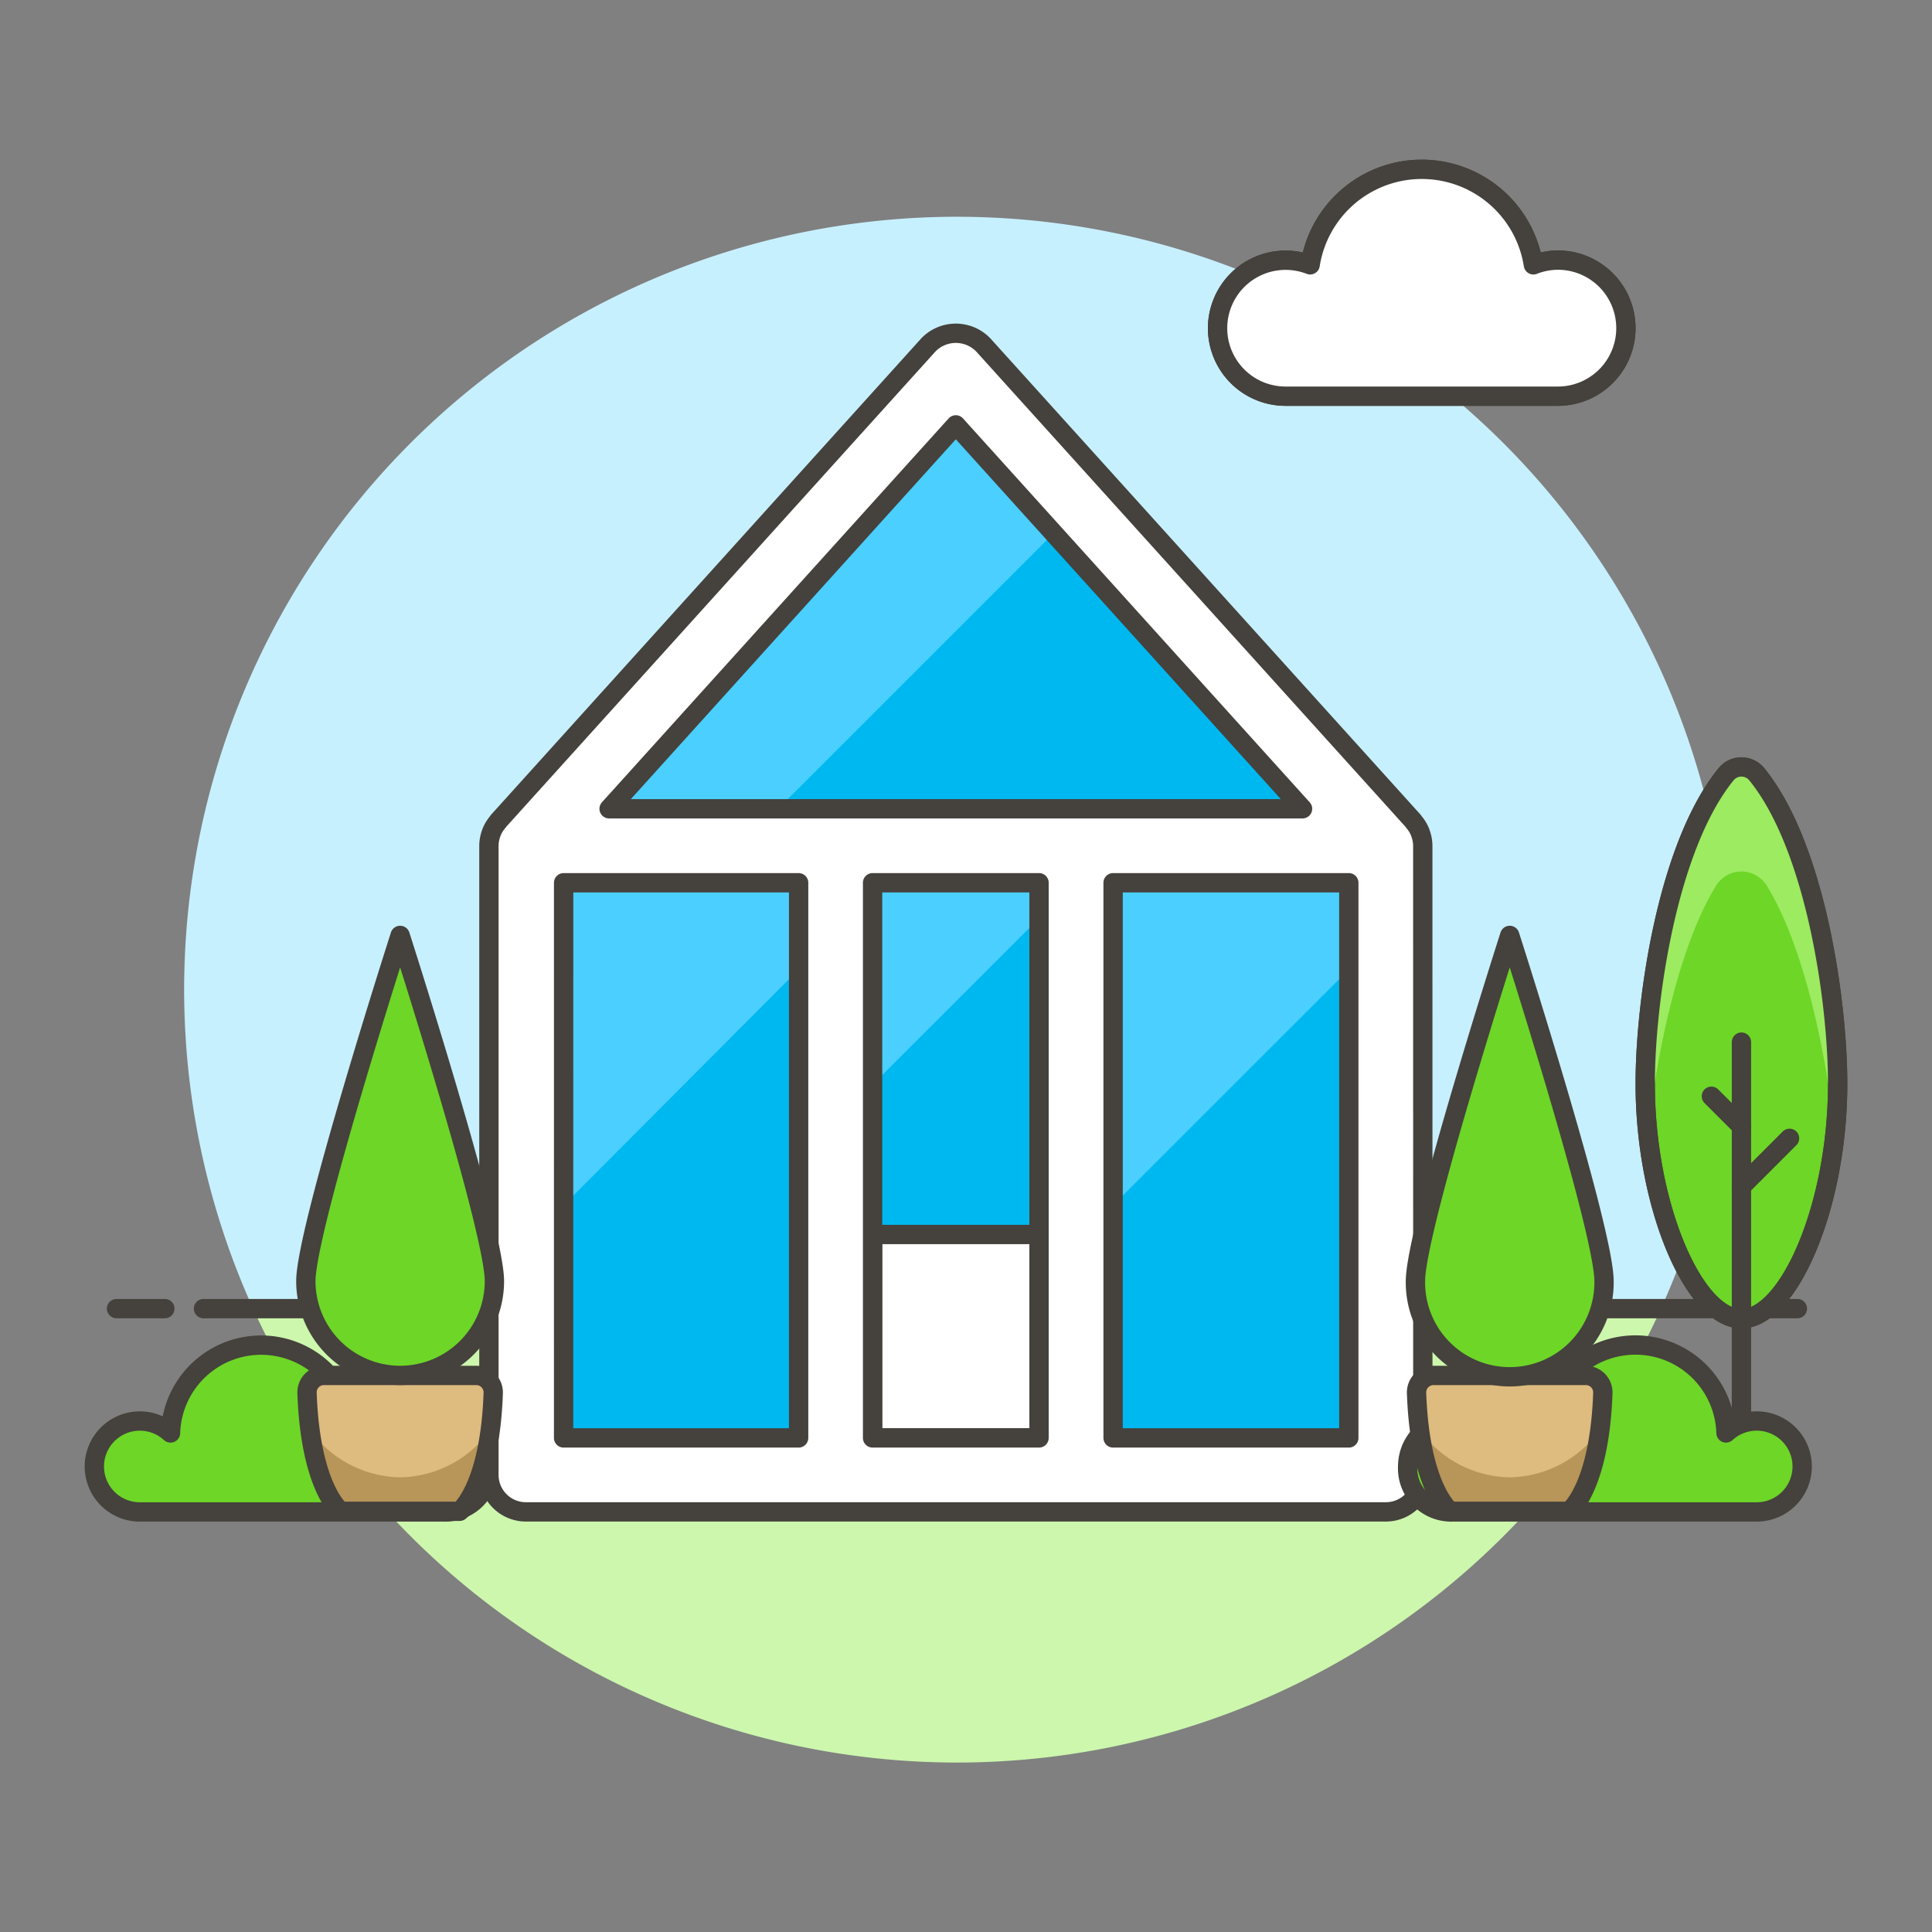
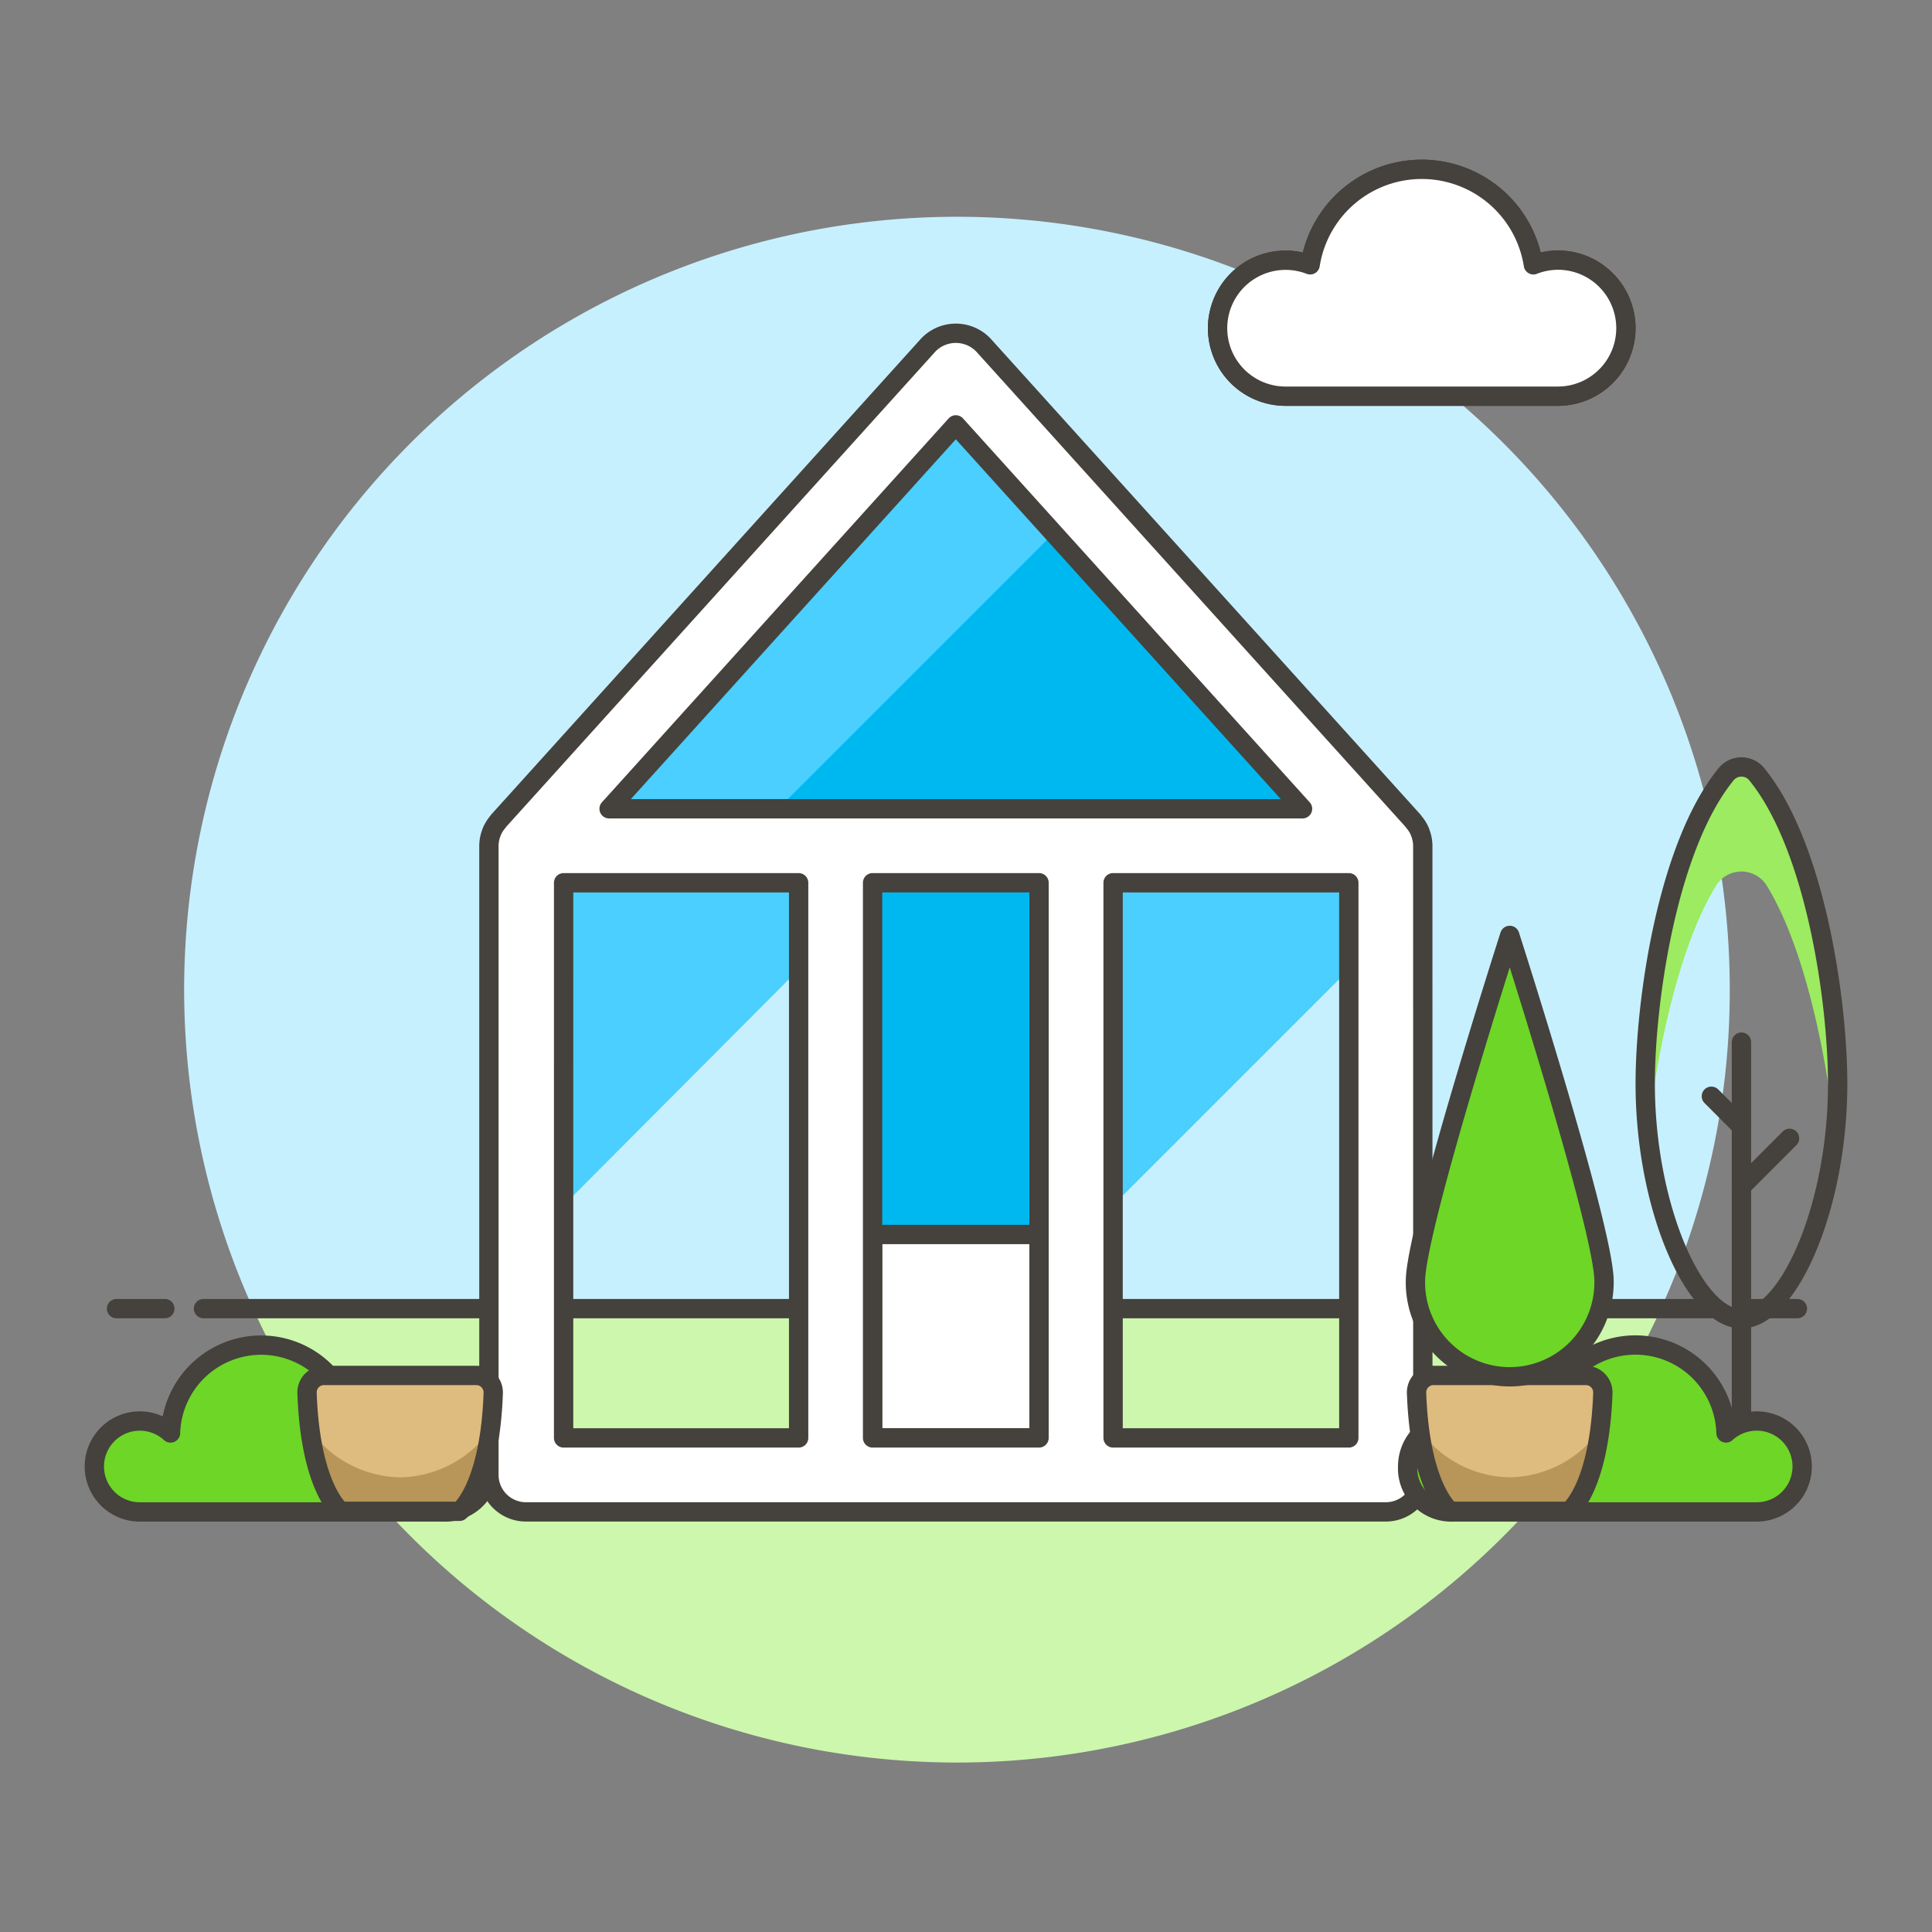
<svg xmlns="http://www.w3.org/2000/svg" viewBox="0 0 100 100">
  <rect x="0" y="0" width="100" height="100" fill="#808080" stroke="none" />
  <g class="nc-icon-wrapper">
    <defs />
    <path class="a" d="M89.532 51.234a40 40 0 1 0-76.432 16.5h72.868a39.829 39.829 0 0 0 3.564-16.5z" style="" fill="#c7f0ff" />
    <path class="b" d="M13.1 67.734a40 40 0 0 0 72.872 0z" style="" fill="#ccf7ad" />
    <g>
      <path class="c" d="M10.532 67.734h78" fill="none" stroke="#45413c" stroke-linecap="round" stroke-linejoin="round" />
      <path class="c" d="M6.032 67.734h2.5" fill="none" stroke="#45413c" stroke-linecap="round" stroke-linejoin="round" />
      <path class="c" d="M90.532 67.734h2.5" fill="none" stroke="#45413c" stroke-linecap="round" stroke-linejoin="round" />
    </g>
    <g>
-       <path class="d" d="M95.117 56.1c0-4.251-1.134-12.282-4.194-16.034a1.024 1.024 0 0 0-1.574 0c-3.059 3.751-4.193 11.778-4.193 16.026 0 6.374 2.552 12.167 4.98 12.167s4.981-5.789 4.981-12.159z" stroke="#45413c" stroke-linecap="round" stroke-linejoin="round" fill="#6dd627" />
      <path class="e" d="M88.816 45.856a1.541 1.541 0 0 1 2.64 0c2.125 3.462 3.179 9.59 3.52 12.82a24.469 24.469 0 0 0 .141-2.576c0-4.252-1.134-12.284-4.2-16.036a1.023 1.023 0 0 0-1.572 0c-3.06 3.751-4.194 11.78-4.194 16.028a24.473 24.473 0 0 0 .141 2.577c.346-3.228 1.4-9.352 3.524-12.813z" style="" fill="#9ceb60" />
      <path class="c" d="M90.137 73.479V53.94" fill="none" stroke="#45413c" stroke-linecap="round" stroke-linejoin="round" />
      <path class="c" d="M90.137 61.411l2.49-2.491" fill="none" stroke="#45413c" stroke-linecap="round" stroke-linejoin="round" />
      <path class="c" d="M90.137 58.298l-1.557-1.557" fill="none" stroke="#45413c" stroke-linecap="round" stroke-linejoin="round" />
      <path class="c" d="M95.117 56.1c0-4.251-1.134-12.282-4.194-16.034a1.024 1.024 0 0 0-1.574 0c-3.059 3.751-4.193 11.778-4.193 16.026 0 6.374 2.552 12.167 4.98 12.167s4.981-5.789 4.981-12.159z" fill="none" stroke="#45413c" stroke-linecap="round" stroke-linejoin="round" />
      <g>
        <path class="f" d="M45.165 45.691h8.615v18.206h-8.615z" style="" fill="#00b8f0" />
-         <path class="g" d="M45.165 56.144l8.615-8.614v-1.839h-8.615v10.453z" style="" fill="#4acfff" />
-         <path class="f" d="M29.172 45.691h12.165v28.736H29.172z" style="" fill="#00b8f0" />
        <path class="g" d="M29.172 62.389l12.165-12.207v-4.491H29.172v16.698z" style="" fill="#4acfff" />
-         <path class="f" d="M57.609 45.691h12.204v28.736H57.609z" style="" fill="#00b8f0" />
        <path class="g" d="M57.609 62.389l12.205-12.204v-4.494H57.609v16.698z" style="" fill="#4acfff" />
        <path class="f" d="M49.473 21.992l17.946 19.87H31.527l17.946-19.87z" style="" fill="#00b8f0" />
        <path class="g" d="M49.473 21.992l-17.946 19.87h8.747l14.263-14.263-5.064-5.607z" style="" fill="#4acfff" />
        <path class="h" d="M45.165 63.897h8.615v10.529h-8.615z" stroke="#45413c" stroke-linecap="round" stroke-linejoin="round" fill="#fff" />
        <path class="h" d="M73.643 43.776a1.882 1.882 0 0 0-.121-.647c-.006-.019-.01-.038-.017-.057a1.9 1.9 0 0 0-.33-.536c-.011-.013-.015-.03-.026-.043l-22.255-24.64a1.976 1.976 0 0 0-2.842 0L25.8 42.493c-.011.013-.015.03-.026.043a1.9 1.9 0 0 0-.33.536l-.018.057a1.9 1.9 0 0 0-.12.647v32.565a1.915 1.915 0 0 0 1.915 1.914h44.51a1.915 1.915 0 0 0 1.915-1.914zm-24.17-21.784l17.946 19.87H31.527zm-20.3 23.7h12.164v28.734H29.172zm15.992 28.734V45.691h8.615v28.735zm24.649 0h-12.2V45.691h12.2z" stroke="#45413c" stroke-linecap="round" stroke-linejoin="round" fill="#fff" />
        <path class="h" d="M80.635 13.464a3.509 3.509 0 0 0-1.267.243 5.848 5.848 0 0 0-11.555 0 3.519 3.519 0 1 0-1.268 6.8h14.09a3.522 3.522 0 1 0 0-7.044z" stroke="#45413c" stroke-linecap="round" stroke-linejoin="round" fill="#fff" />
        <path class="h" d="M80.635 13.464a3.509 3.509 0 0 0-1.267.243 5.848 5.848 0 0 0-11.555 0 3.519 3.519 0 1 0-1.268 6.8h14.09a3.522 3.522 0 1 0 0-7.044z" stroke="#45413c" stroke-linecap="round" stroke-linejoin="round" fill="#fff" />
        <path class="d" d="M25.3 75.9a2.347 2.347 0 0 0-2.356-2.356 2.272 2.272 0 0 0-1.081.28 3.1 3.1 0 0 0-4.132-1.569 4.692 4.692 0 0 0-8.905 1.915 2.353 2.353 0 1 0-1.587 4.088h15.708A2.253 2.253 0 0 0 25.3 75.9z" stroke="#45413c" stroke-linecap="round" stroke-linejoin="round" fill="#6dd627" />
        <path class="d" d="M72.861 75.9a2.356 2.356 0 0 1 2.356-2.356 2.329 2.329 0 0 1 1.074.27 3.116 3.116 0 0 1 4.139-1.559 4.692 4.692 0 0 1 8.908 1.914 2.353 2.353 0 1 1 1.587 4.088H75.217a2.253 2.253 0 0 1-2.356-2.357z" stroke="#45413c" stroke-linecap="round" stroke-linejoin="round" fill="#6dd627" />
      </g>
      <g>
        <path class="i" d="M16.77 71.192a.878.878 0 0 0-.878.91c.174 4.946 1.742 6.122 1.742 6.122h6.154s1.568-1.176 1.742-6.122a.88.88 0 0 0-.878-.91z" style="" fill="#debb7e" />
        <path class="j" d="M20.711 76.466a5.852 5.852 0 0 1-4.665-2.455c.44 3.349 1.588 4.213 1.588 4.213h6.154s1.148-.864 1.588-4.213a5.852 5.852 0 0 1-4.665 2.455z" style="" fill="#b89558" />
        <path class="c" d="M16.77 71.192a.878.878 0 0 0-.878.91c.174 4.946 1.742 6.122 1.742 6.122h6.154s1.568-1.176 1.742-6.122a.88.88 0 0 0-.878-.91z" fill="none" stroke="#45413c" stroke-linecap="round" stroke-linejoin="round" />
-         <path class="d" d="M25.591 66.311a4.88 4.88 0 1 1-9.76 0c0-2.7 4.88-17.894 4.88-17.894s4.88 15.199 4.88 17.894z" stroke="#45413c" stroke-linecap="round" stroke-linejoin="round" fill="#6dd627" />
      </g>
      <g>
        <path class="i" d="M74.2 71.192a.878.878 0 0 0-.879.91c.174 4.946 1.743 6.122 1.743 6.122h6.156s1.569-1.176 1.743-6.122a.88.88 0 0 0-.879-.91z" style="" fill="#debb7e" />
        <path class="j" d="M78.144 76.466a5.851 5.851 0 0 1-4.665-2.455c.44 3.349 1.588 4.213 1.588 4.213h6.153s1.149-.864 1.589-4.213a5.853 5.853 0 0 1-4.665 2.455z" style="" fill="#b89558" />
        <path class="c" d="M74.2 71.192a.878.878 0 0 0-.879.91c.174 4.946 1.743 6.122 1.743 6.122h6.156s1.569-1.176 1.743-6.122a.88.88 0 0 0-.879-.91z" fill="none" stroke="#45413c" stroke-linecap="round" stroke-linejoin="round" />
        <path class="d" d="M83.024 66.311a4.881 4.881 0 1 1-9.761 0c0-2.7 4.881-17.894 4.881-17.894s4.88 15.199 4.88 17.894z" stroke="#45413c" stroke-linecap="round" stroke-linejoin="round" fill="#6dd627" />
      </g>
    </g>
  </g>
</svg>